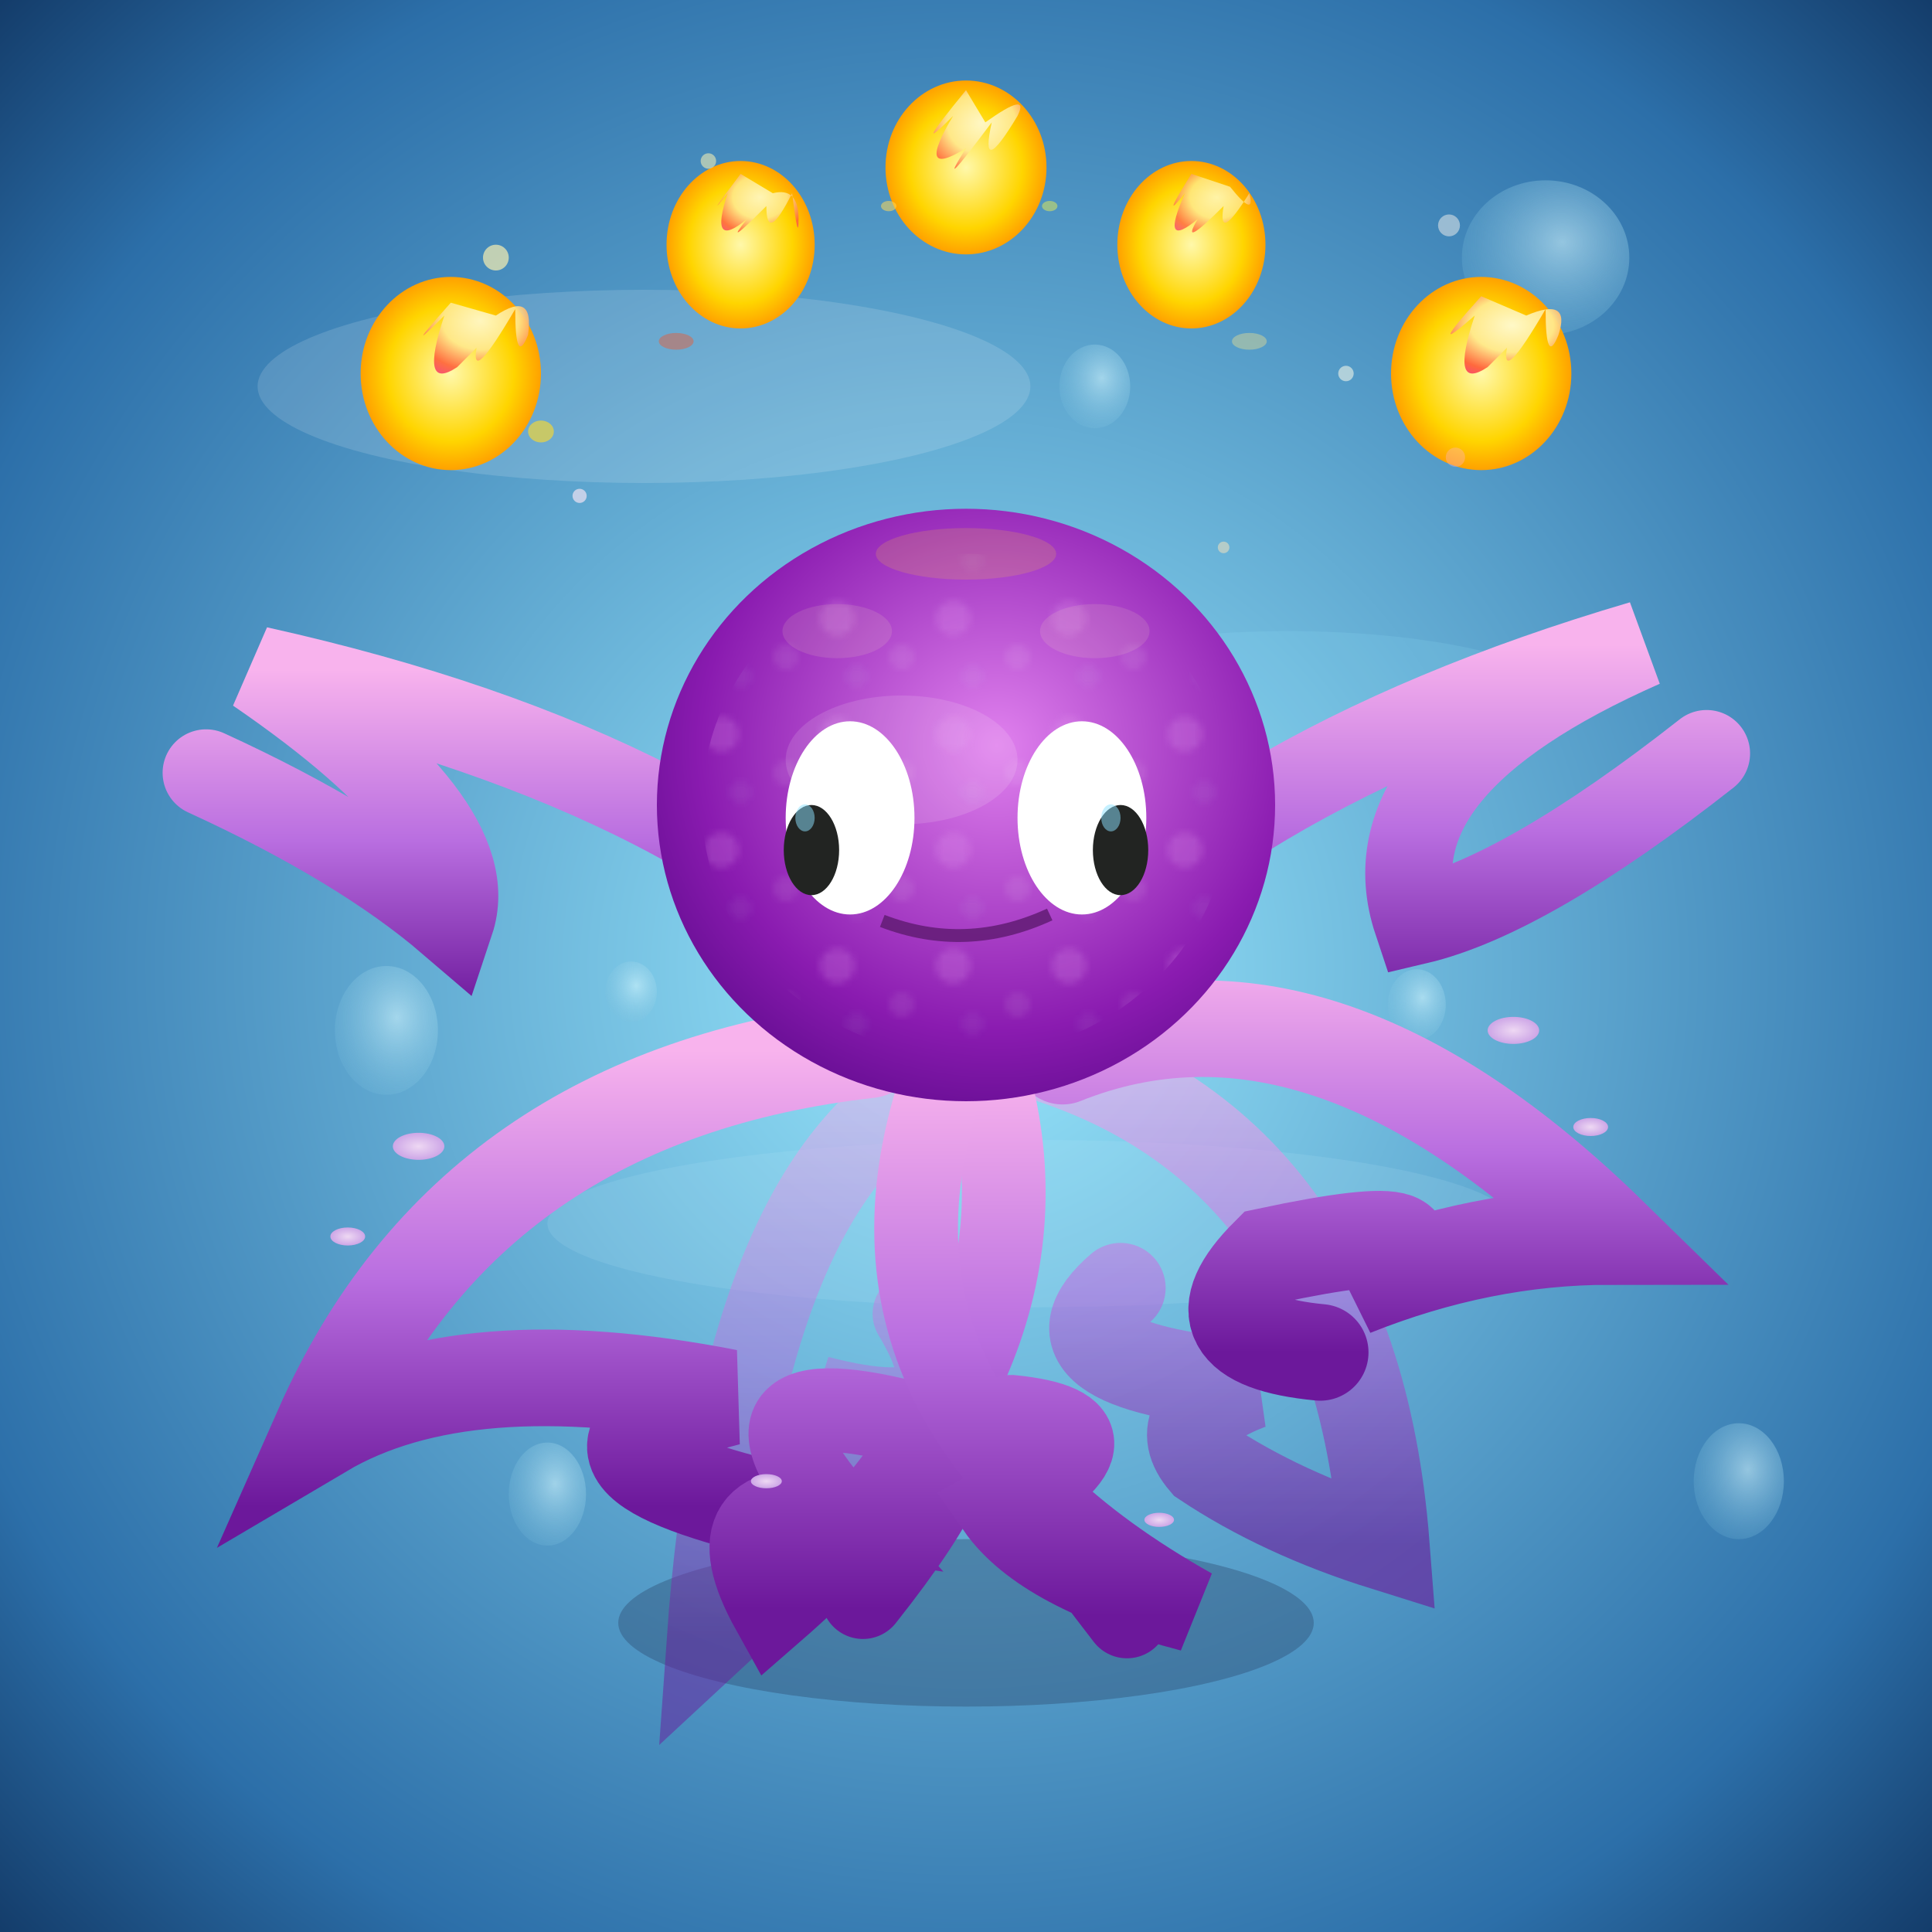
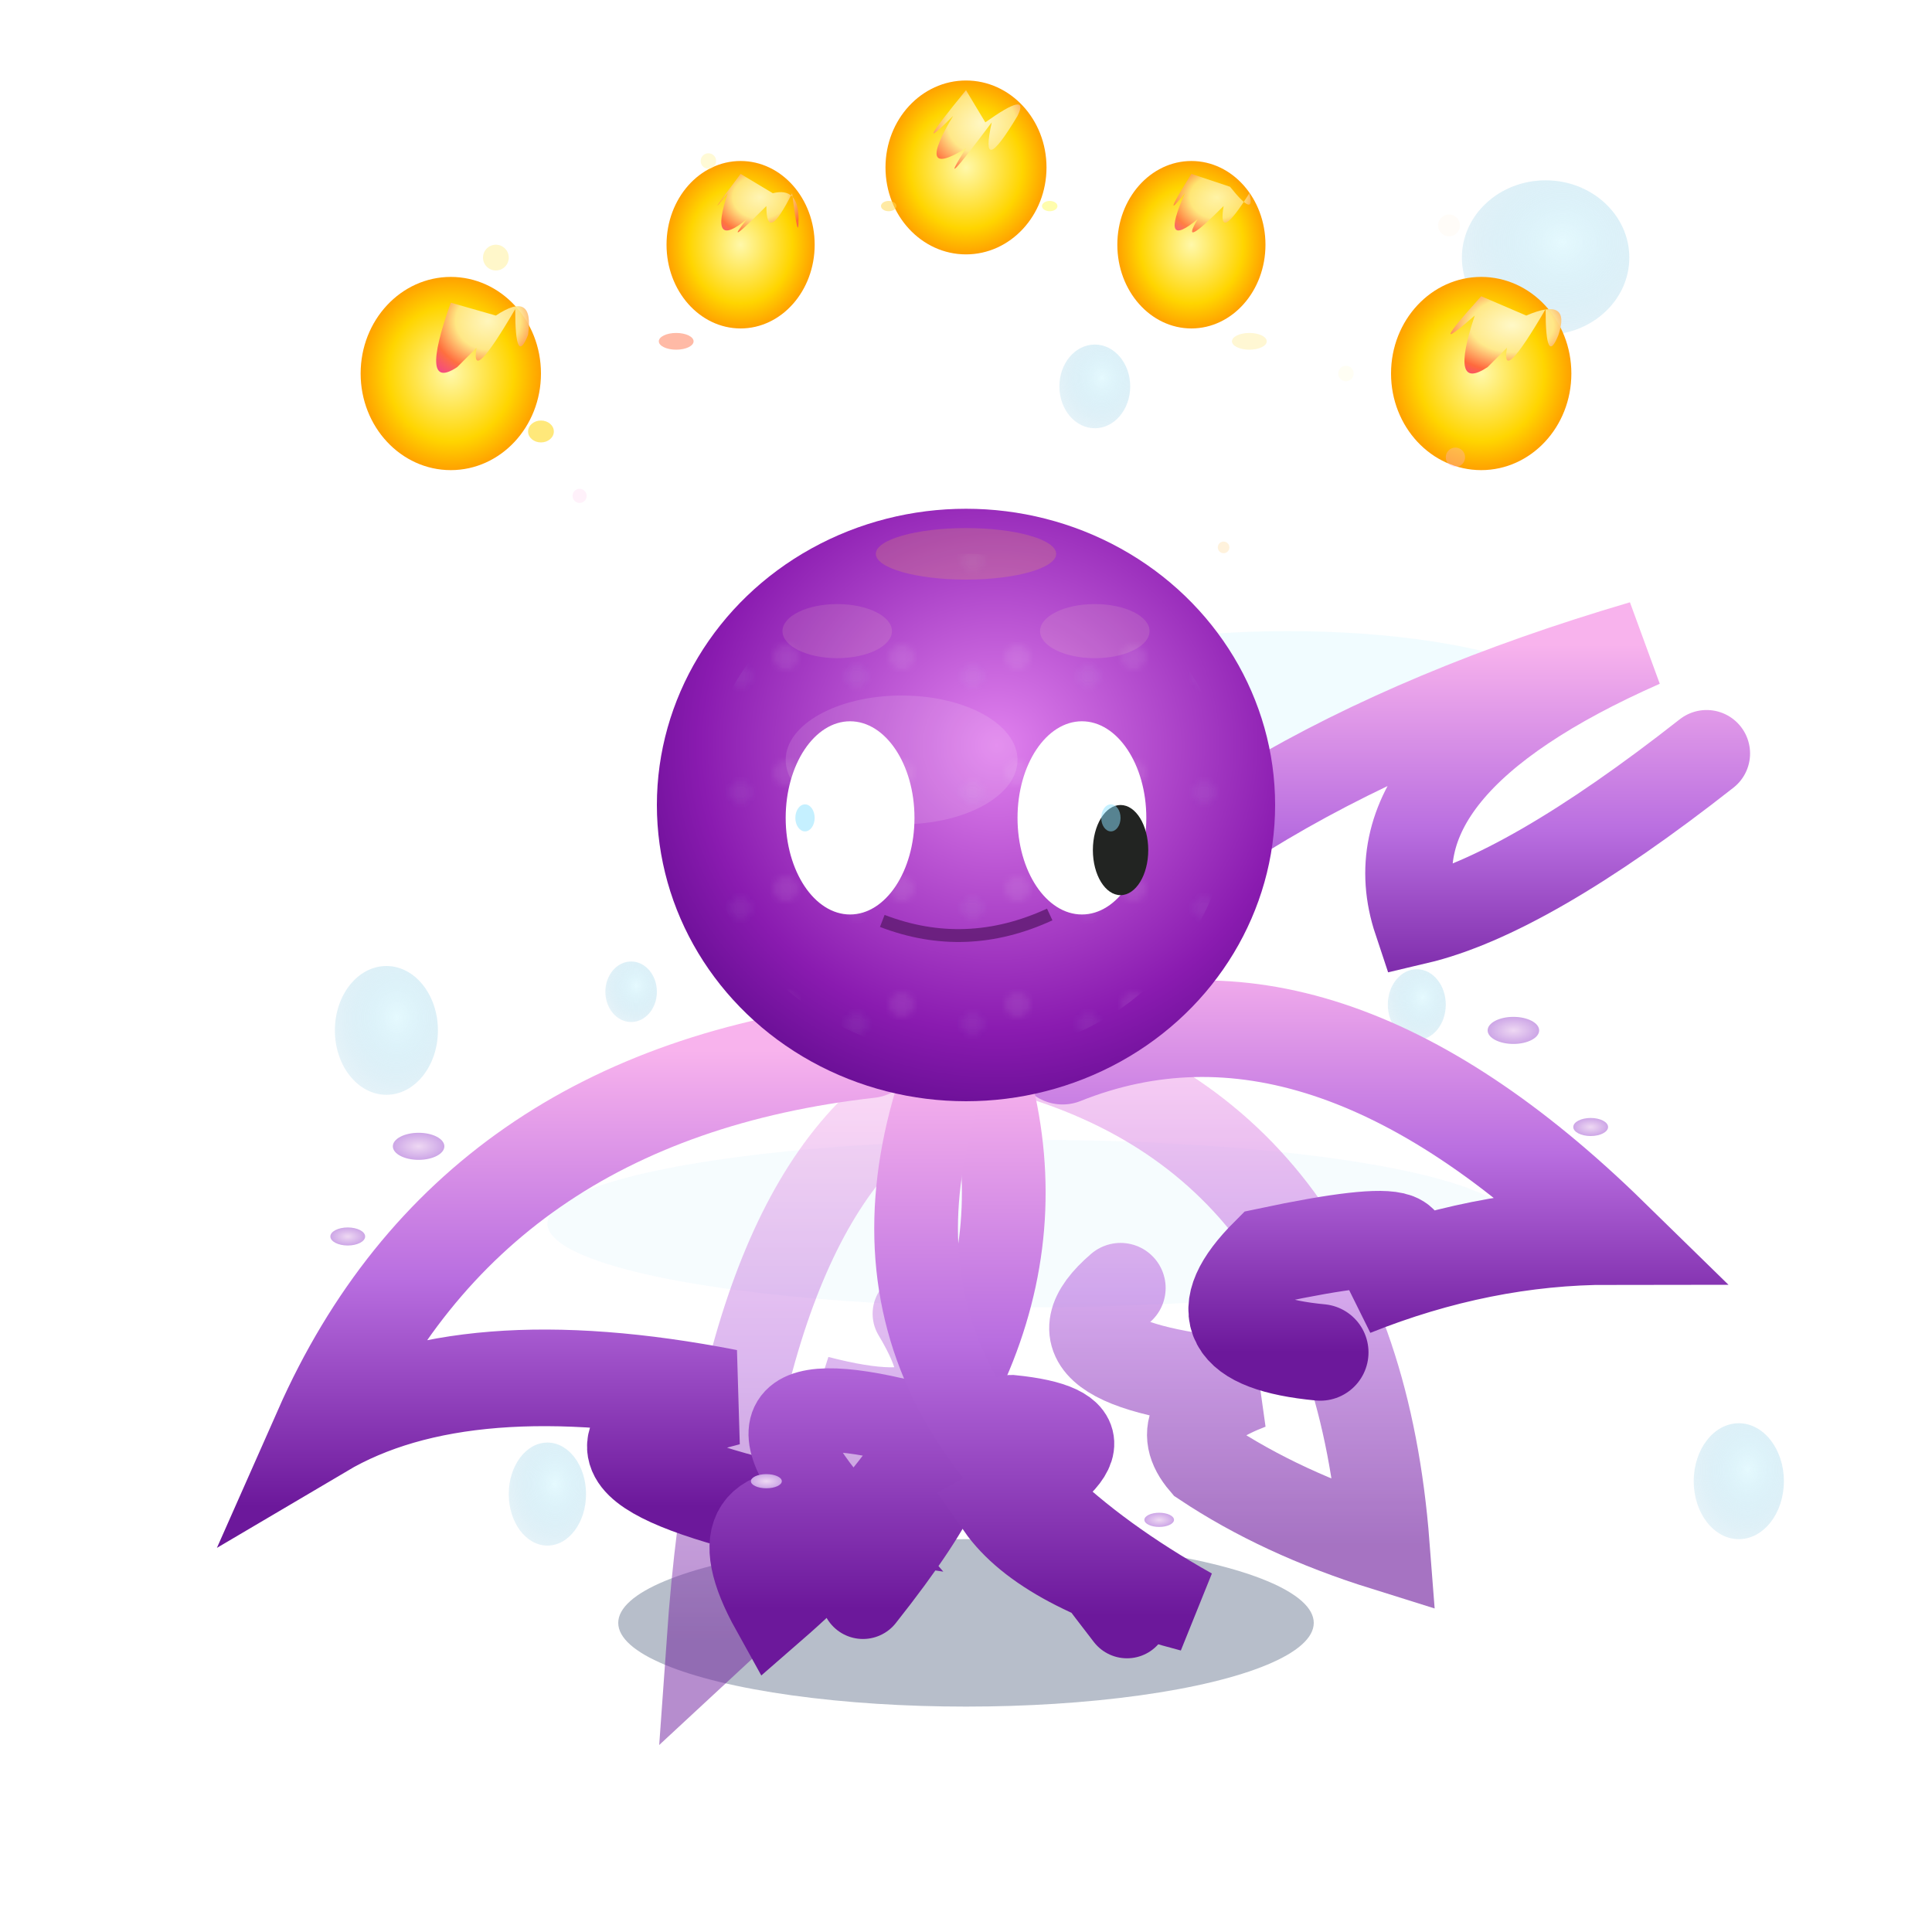
<svg xmlns="http://www.w3.org/2000/svg" viewBox="0 0 300 300">
  <defs>
    <radialGradient id="bgGrad" cx="50%" cy="50%" r="70%">
      <stop offset="0%" stop-color="#9beafe" />
      <stop offset="80%" stop-color="#2c6fa9" />
      <stop offset="100%" stop-color="#143d6b" />
    </radialGradient>
    <radialGradient id="octoBodyGrad" cx="55%" cy="40%" r="80%">
      <stop offset="0%" stop-color="#e081ee" />
      <stop offset="60%" stop-color="#8a1bb0" />
      <stop offset="100%" stop-color="#410074" />
    </radialGradient>
    <linearGradient id="tentacleGrad" x1="0%" y1="0%" x2="0%" y2="100%">
      <stop offset="0%" stop-color="#f8b3ed" />
      <stop offset="50%" stop-color="#b96ee0" />
      <stop offset="100%" stop-color="#6c189b" />
    </linearGradient>
    <radialGradient id="suckerGrad" cx="50%" cy="50%" r="65%">
      <stop offset="0%" stop-color="#eed8f3" />
      <stop offset="100%" stop-color="#c397e3" />
    </radialGradient>
    <radialGradient id="fireballCore" cx="50%" cy="50%" r="50%">
      <stop offset="0%" stop-color="#fff8aa" />
      <stop offset="70%" stop-color="#ffd500" />
      <stop offset="100%" stop-color="#ffa100" />
    </radialGradient>
    <radialGradient id="fireFlame" cx="60%" cy="30%" r="70%">
      <stop offset="0%" stop-color="#fffad1" />
      <stop offset="40%" stop-color="#ffe98d" />
      <stop offset="70%" stop-color="#ff6239" />
      <stop offset="100%" stop-color="#ee269c" />
    </radialGradient>
    <filter id="fireGlow" x="-20%" y="-20%" width="140%" height="140%">
      <feGaussianBlur stdDeviation="3" result="blur" />
      <feMerge>
        <feMergeNode in="blur" />
        <feMergeNode in="SourceGraphic" />
      </feMerge>
    </filter>
    <radialGradient id="bubbleGrad" cx="60%" cy="40%" r="80%">
      <stop offset="0%" stop-color="#d3f6fe" stop-opacity="0.9" />
      <stop offset="80%" stop-color="#7ac0de" stop-opacity="0.3" />
      <stop offset="100%" stop-color="#2b7297" stop-opacity="0.1" />
    </radialGradient>
    <pattern id="octoSpots" patternUnits="userSpaceOnUse" width="18" height="18">
-       <circle cx="4" cy="6" r="2.7" fill="#e6a3f2" opacity="0.43" />
      <circle cx="14" cy="12" r="1.9" fill="#fff" opacity="0.17" />
      <circle cx="7" cy="15" r="1.7" fill="#dddffb" opacity="0.13" />
    </pattern>
    <filter id="tentacleShadow" x="-10%" y="-10%" width="120%" height="120%">
      <feDropShadow dx="0.9" dy="2" stdDeviation="1.7" flood-opacity="0.2" />
    </filter>
  </defs>
-   <rect width="300" height="300" fill="url(#bgGrad)" />
  <g opacity="0.14">
    <ellipse cx="100" cy="60" rx="60" ry="15" fill="#ffffff" />
    <ellipse cx="200" cy="110" rx="45" ry="12" fill="#9beafe" />
    <ellipse cx="160" cy="190" rx="75" ry="13" fill="#bee6fb" />
  </g>
  <g opacity="0.65">
    <ellipse cx="60" cy="160" rx="8" ry="10" fill="url(#bubbleGrad)" />
    <ellipse cx="98" cy="154" rx="4" ry="4.7" fill="url(#bubbleGrad)" />
    <ellipse cx="240" cy="40" rx="13" ry="12" fill="url(#bubbleGrad)" />
    <ellipse cx="270" cy="230" rx="7" ry="9" fill="url(#bubbleGrad)" />
    <ellipse cx="170" cy="60" rx="5.5" ry="6.5" fill="url(#bubbleGrad)" />
    <ellipse cx="220" cy="156" rx="4.5" ry="5.5" fill="url(#bubbleGrad)" />
    <ellipse cx="140" cy="100" rx="2" ry="2.4" fill="url(#bubbleGrad)" />
    <ellipse cx="85" cy="232" rx="6" ry="8" fill="url(#bubbleGrad)" />
  </g>
  <ellipse cx="150" cy="252" rx="54" ry="13" fill="#273a5f" opacity="0.33" />
  <g>
    <path d="M155 162 Q210 175 215 240 Q199 235 187 227 Q181 220 194 215 Q160 212 174 200" fill="none" stroke="url(#tentacleGrad)" stroke-width="14" stroke-linecap="round" filter="url(#tentacleShadow)" opacity="0.78" />
    <path d="M145 168 Q115 184 110 255 Q124 242 134 234 Q140 222 127 217 Q154 224 142 204" fill="none" stroke="url(#tentacleGrad)" stroke-width="13" stroke-linecap="round" filter="url(#tentacleShadow)" opacity="0.7" />
    <path d="M165 164 Q205 148 250 192 Q230 192 210 200 Q230 188 197 195 Q184 208 205 210" fill="none" stroke="url(#tentacleGrad)" stroke-width="15" stroke-linecap="round" filter="url(#tentacleShadow)" />
    <path d="M135 163 Q73 170 50 222 Q72 209 113 217 Q82 225 118 234" fill="none" stroke="url(#tentacleGrad)" stroke-width="15" stroke-linecap="round" filter="url(#tentacleShadow)" />
    <path d="M153 166 Q166 210 120 250 Q110 232 130 235 Q110 212 145 222 Q153 224 134 248" fill="none" stroke="url(#tentacleGrad)" stroke-width="13" stroke-linecap="round" filter="url(#tentacleShadow)" />
    <path d="M147 166 Q128 218 185 250 Q162 244 155 234 Q177 222 157 220 Q151 220 175 251" fill="none" stroke="url(#tentacleGrad)" stroke-width="13" stroke-linecap="round" filter="url(#tentacleShadow)" />
    <path d="M157 158 Q187 120 255 100 Q212 119 220 143 Q237 139 265 117" fill="none" stroke="url(#tentacleGrad)" stroke-width="13.5" stroke-linecap="round" filter="url(#tentacleShadow)" />
-     <path d="M143 157 Q112 120 40 104 Q75 128 70 143 Q56 131 32 120" fill="none" stroke="url(#tentacleGrad)" stroke-width="13.5" stroke-linecap="round" filter="url(#tentacleShadow)" />
    <g>
      <ellipse cx="235" cy="160" rx="4" ry="2.1" fill="url(#suckerGrad)" />
      <ellipse cx="247" cy="175" rx="2.7" ry="1.4" fill="url(#suckerGrad)" />
      <ellipse cx="65" cy="178" rx="4" ry="2.1" fill="url(#suckerGrad)" />
      <ellipse cx="54" cy="192" rx="2.7" ry="1.4" fill="url(#suckerGrad)" />
      <ellipse cx="119" cy="230" rx="2.4" ry="1.1" fill="url(#suckerGrad)" />
      <ellipse cx="180" cy="236" rx="2.3" ry="1.1" fill="url(#suckerGrad)" />
    </g>
  </g>
  <ellipse cx="150" cy="125" rx="48" ry="46" fill="url(#octoBodyGrad)" />
  <ellipse cx="150" cy="125" rx="41" ry="39" fill="url(#octoSpots)" opacity="0.5" />
  <ellipse cx="140" cy="118" rx="18" ry="10" fill="#fff6fb" opacity="0.13" />
  <g>
    <ellipse cx="168" cy="127" rx="10" ry="15" fill="#fff" />
    <ellipse cx="174" cy="132" rx="4.3" ry="7" fill="#222422" />
    <ellipse cx="132" cy="127" rx="10" ry="15" fill="#fff" />
-     <ellipse cx="126" cy="132" rx="4.3" ry="7" fill="#222422" />
    <ellipse cx="172.5" cy="127" rx="1.5" ry="2.1" fill="#8de3ff" opacity="0.5" />
    <ellipse cx="125" cy="127" rx="1.5" ry="2.1" fill="#8de3ff" opacity="0.5" />
    <path d="M137 143 Q150 148 163 142" stroke="#631c76" stroke-width="2" fill="none" opacity="0.86" />
  </g>
  <g>
    <g filter="url(#fireGlow)">
      <ellipse cx="70" cy="58" rx="14" ry="15" fill="url(#fireballCore)" />
-       <path d="M70 47 Q62 56 69 49 Q65 61 71 57 Q67 61 74 54 Q73 60 80 48 Q80 57 82 52 Q83 45 77 49 Z" fill="url(#fireFlame)" opacity="0.9" />
+       <path d="M70 47 Q65 61 71 57 Q67 61 74 54 Q73 60 80 48 Q80 57 82 52 Q83 45 77 49 Z" fill="url(#fireFlame)" opacity="0.9" />
    </g>
    <g filter="url(#fireGlow)">
      <ellipse cx="115" cy="38" rx="11.5" ry="13" fill="url(#fireballCore)" />
      <path d="M115 27 Q109 35 113 30 Q110 39 116 34 Q112 39 119 32 Q119 38 123 30 Q124 38 124 34 Q124 29 120 30 Z" fill="url(#fireFlame)" opacity="0.85" />
    </g>
    <g filter="url(#fireGlow)">
      <ellipse cx="150" cy="26" rx="12.5" ry="13.5" fill="url(#fireballCore)" />
      <path d="M150 14 Q141 25 148 18 Q142 28 150 23 Q145 31 154 19 Q152 28 158 18 Q160 14 153 19 Z" fill="url(#fireFlame)" opacity="0.92" />
    </g>
    <g filter="url(#fireGlow)">
      <ellipse cx="185" cy="38" rx="11.5" ry="13" fill="url(#fireballCore)" />
      <path d="M185 27 Q180 35 184 30 Q180 39 186 34 Q183 39 190 32 Q189 38 194 30 Q195 34 191 29 Z" fill="url(#fireFlame)" opacity="0.79" />
    </g>
    <g filter="url(#fireGlow)">
      <ellipse cx="230" cy="58" rx="14" ry="15" fill="url(#fireballCore)" />
      <path d="M230 46 Q221 56 229 49 Q225 61 231 57 Q227 61 234 54 Q233 60 240 48 Q240 57 242 52 Q244 46 237 49 Z" fill="url(#fireFlame)" opacity="0.95" />
    </g>
    <ellipse cx="84" cy="67" rx="2" ry="1.7" fill="#ffd929" opacity="0.62" />
    <ellipse cx="105" cy="53" rx="2.7" ry="1.3" fill="#ff4d1a" opacity="0.39" />
    <ellipse cx="138" cy="32" rx="1.2" ry="0.8" fill="#ffd858" opacity="0.54" />
    <ellipse cx="163" cy="32" rx="1.2" ry="0.8" fill="#fffc42" opacity="0.43" />
    <ellipse cx="194" cy="53" rx="2.7" ry="1.3" fill="#ffe888" opacity="0.37" />
    <circle cx="226" cy="71" r="1.5" fill="#ffb3de" opacity="0.33" />
  </g>
  <ellipse cx="150" cy="86" rx="14" ry="4" fill="#fdc842" opacity="0.18" />
  <ellipse cx="170" cy="98" rx="8.5" ry="4.2" fill="#fff6ba" opacity="0.12" />
  <ellipse cx="130" cy="98" rx="8.5" ry="4.2" fill="#fff6ba" opacity="0.12" />
  <g>
    <circle cx="77" cy="40" r="2" fill="#fff3b0" opacity="0.67" />
    <circle cx="225" cy="35" r="1.7" fill="#fff8f0" opacity="0.47" />
    <circle cx="90" cy="77" r="1.1" fill="#ffe9f7" opacity="0.63" />
    <circle cx="209" cy="58" r="1.2" fill="#fffdec" opacity="0.54" />
    <circle cx="110" cy="25" r="1.2" fill="#fff7b3" opacity="0.54" />
    <circle cx="190" cy="85" r="0.9" fill="#ffe7bb" opacity="0.5" />
  </g>
</svg>